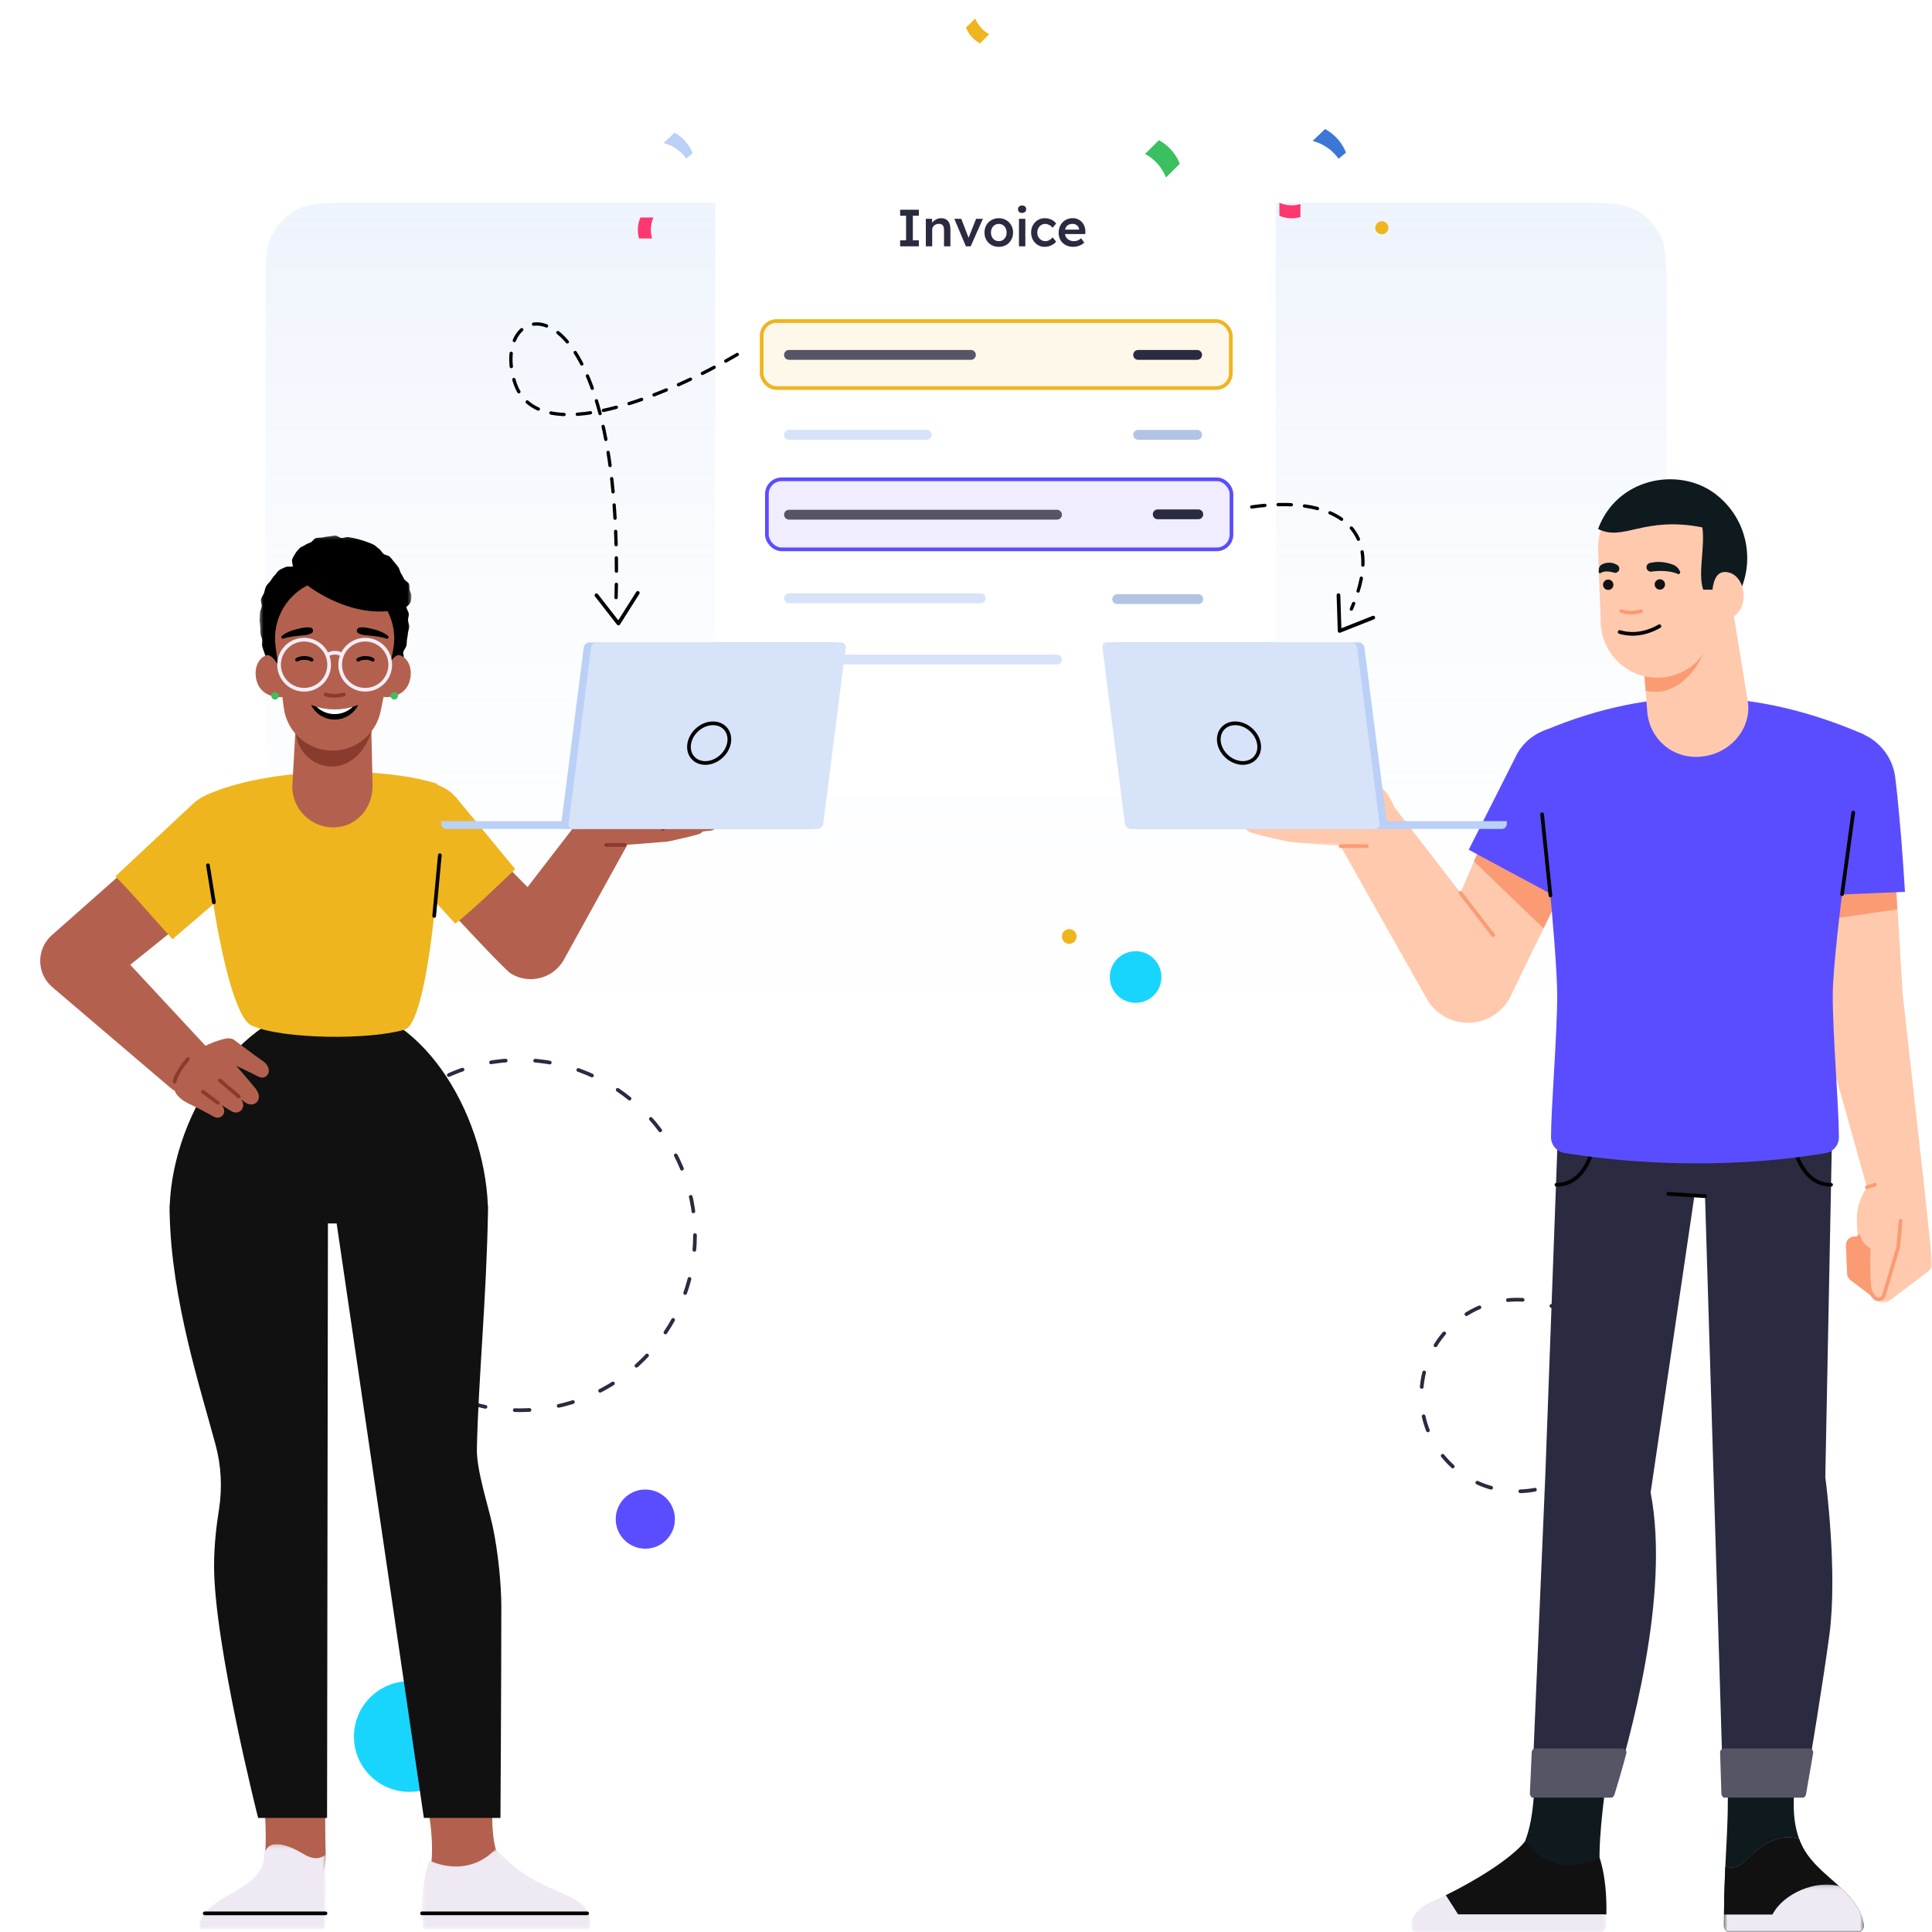
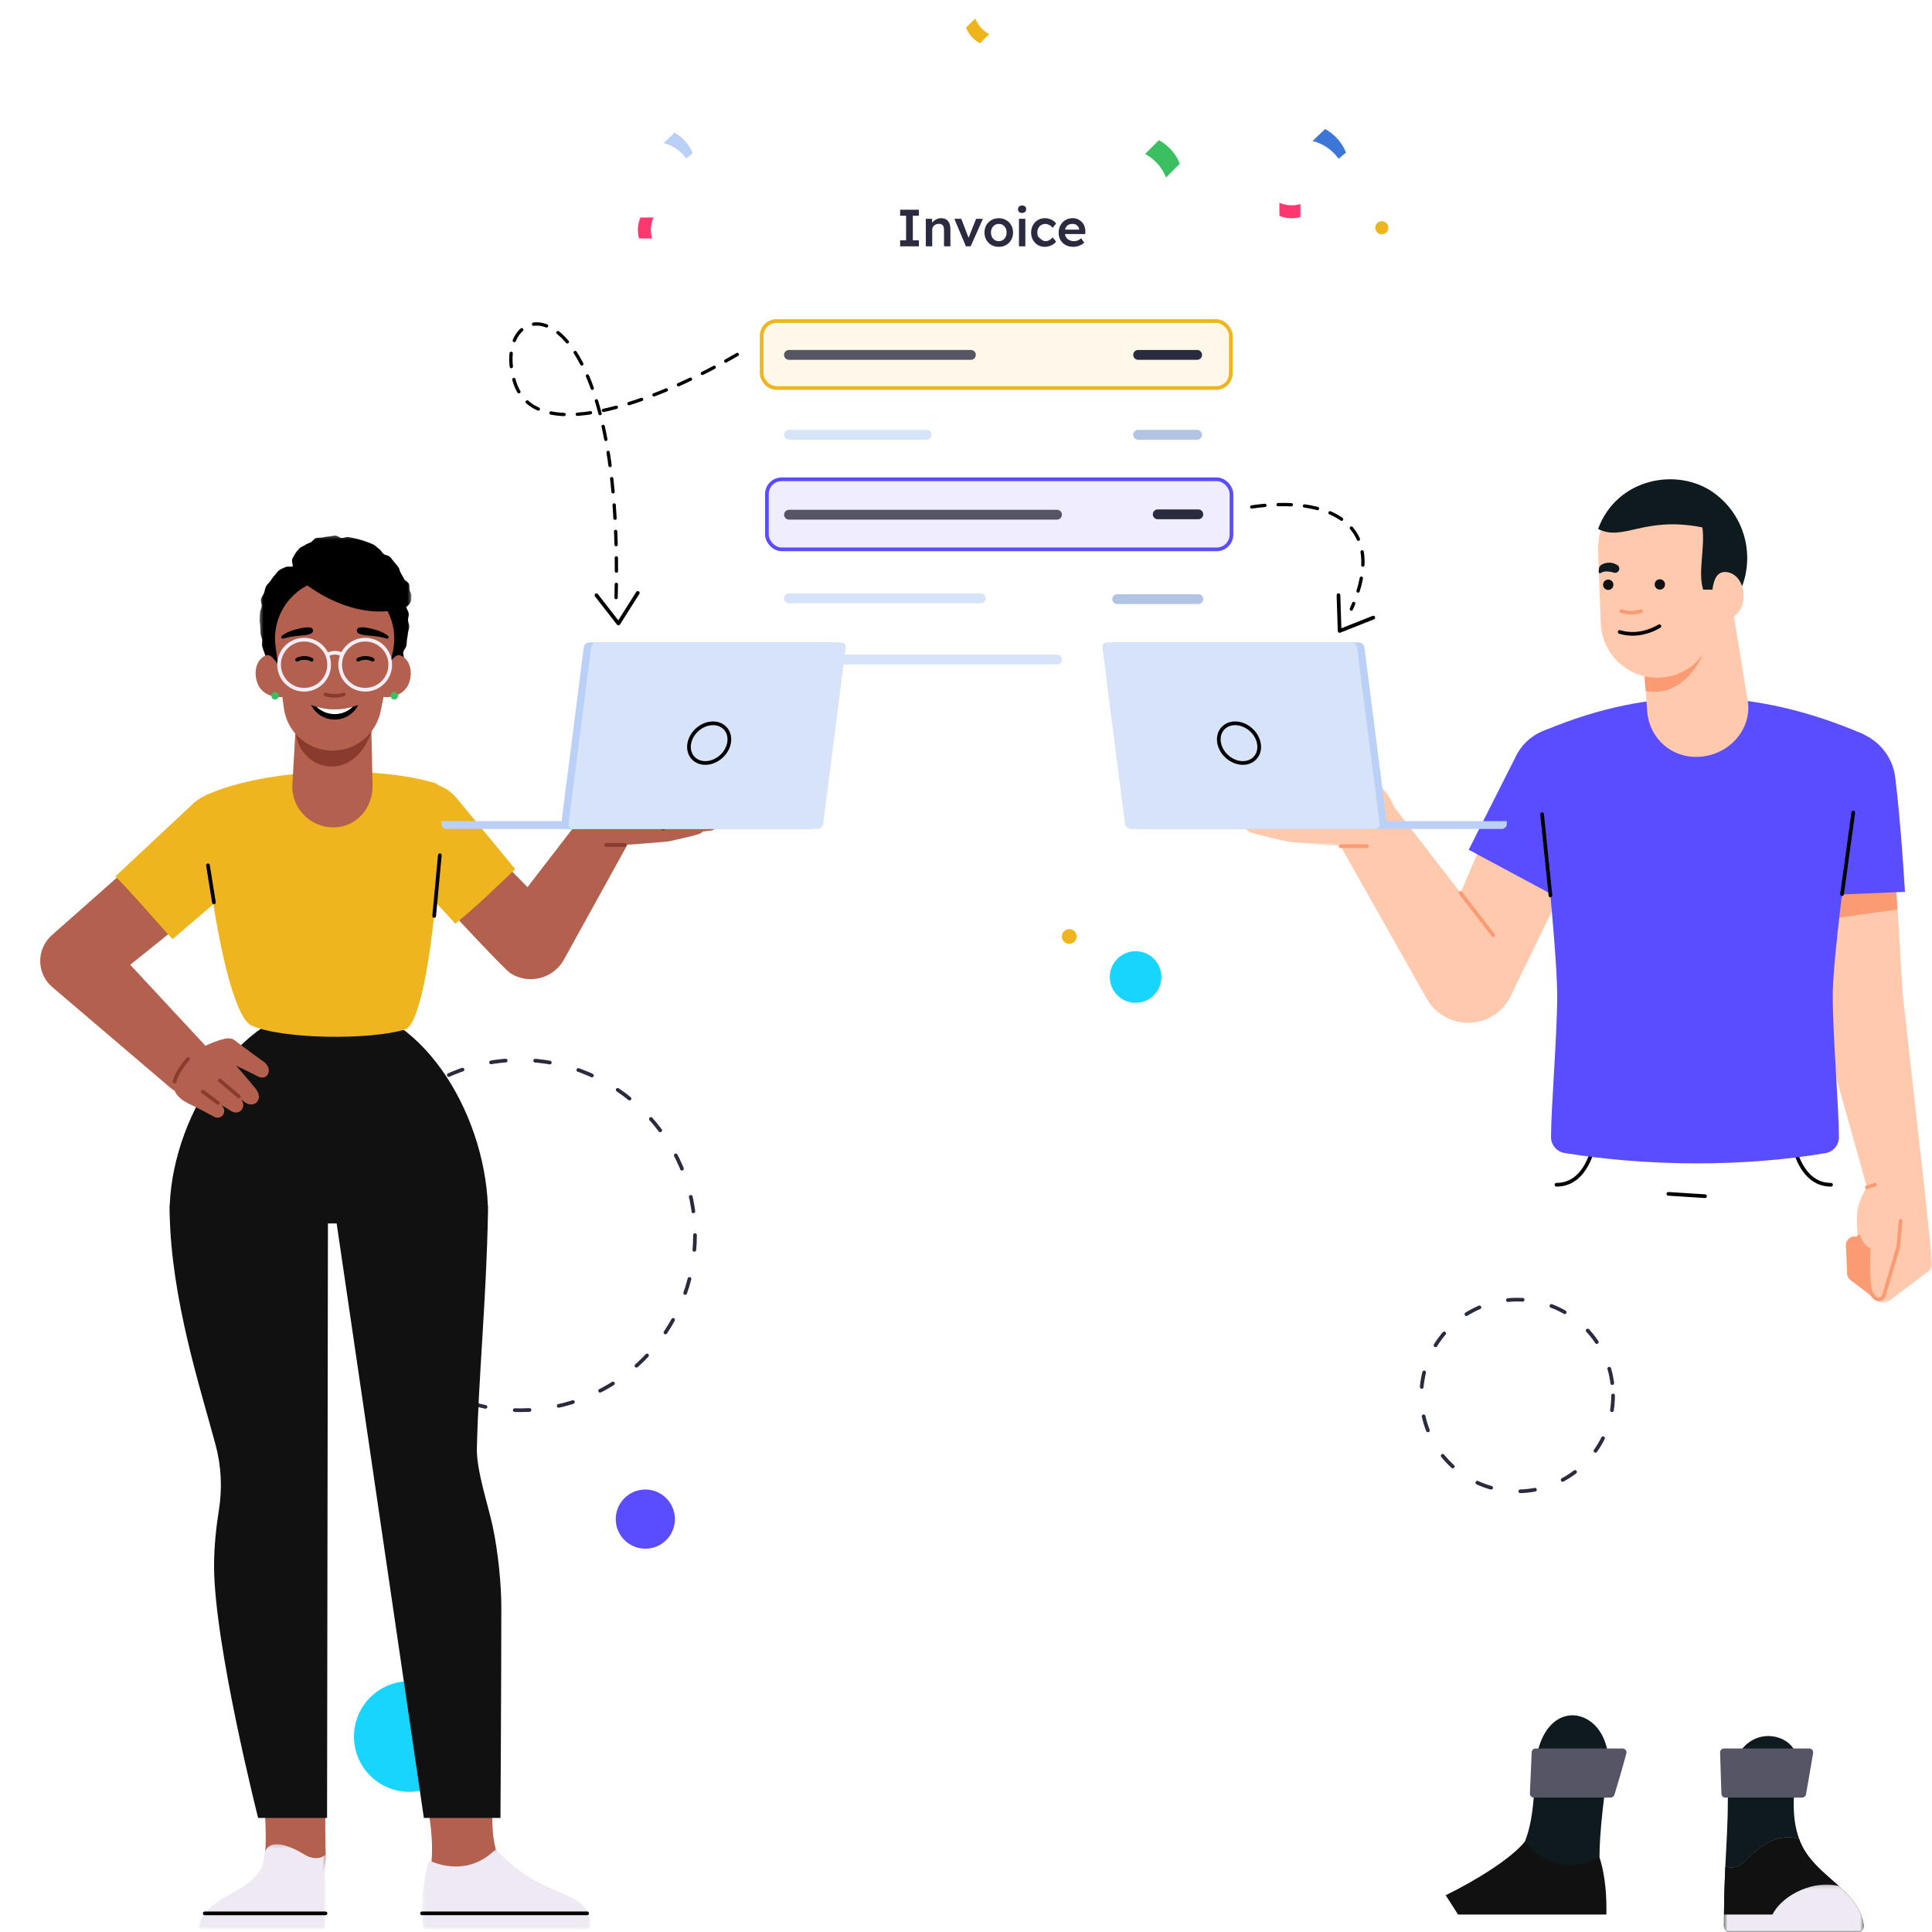
<svg xmlns="http://www.w3.org/2000/svg" width="524" height="524" viewBox="0 0 524 524" fill="none">
  <g clip-path="url(#clip0_1577_28713)">
-     <path opacity="0.4" d="M426.4 54.99C435.361 54.99 439.841 54.99 443.264 56.734C446.274 58.268 448.722 60.716 450.256 63.726C452 67.149 452 71.629 452 80.59L452 276.39C452 285.351 452 289.831 450.256 293.254C448.722 296.265 446.274 298.712 443.264 300.246C439.841 301.99 435.361 301.99 426.4 301.99L97.6 301.99C88.639 301.99 84.159 301.99 80.736 300.246C77.725 298.712 75.278 296.265 73.744 293.254C72 289.831 72 285.351 72 276.39L72 80.59C72 71.629 72 67.149 73.744 63.726C75.278 60.716 77.726 58.268 80.736 56.734C84.159 54.99 88.639 54.99 97.6 54.99L426.4 54.99Z" fill="url(#paint0_linear_1577_28713)" />
    <circle cx="111" cy="470.99" r="15" fill="#18D5FE" />
    <circle r="7" transform="matrix(1 0 0 -1 308 264.99)" fill="#18D5FE" />
    <circle cx="175.025" cy="412.015" r="8.025" fill="#5A4DFF" />
    <circle cx="290" cy="253.99" r="2" fill="#EFB51F" />
    <circle cx="411.5" cy="378.49" r="26" stroke="#2A2A40" stroke-linecap="round" stroke-dasharray="4 8" />
    <circle cx="141" cy="334.99" r="47.5" stroke="#2A2A40" stroke-linecap="round" stroke-dasharray="4 8" />
    <g filter="url(#filter0_dd_1577_28713)">
      <rect x="194" y="32.995" width="152" height="182" rx="5.335" fill="white" />
    </g>
    <path d="M339.5 137.495C360 134.496 376.872 141.537 366.523 165.191" stroke="black" stroke-width="0.897" stroke-linecap="round" stroke-linejoin="round" stroke-dasharray="3.59 3.59" />
    <path d="M372.467 167.508L363.334 171.125L363.022 161.422" stroke="black" stroke-linecap="round" stroke-linejoin="round" />
    <path d="M199.971 96.139C182.234 106.62 145.309 122.745 139.504 103.395C132.247 79.208 169.496 72.919 167.077 162.896" stroke="black" stroke-width="0.897" stroke-linecap="round" stroke-linejoin="round" stroke-dasharray="3.59 3.59" />
    <path d="M172.983 160.805L167.732 169.107L161.766 161.448" stroke="black" stroke-linecap="round" stroke-linejoin="round" />
    <rect x="206.578" y="87.078" width="127.25" height="18.165" rx="4" fill="#EFB51F" fill-opacity="0.1" stroke="#EFB51F" stroke-linecap="round" stroke-linejoin="round" />
    <rect x="208" y="129.995" width="126" height="19" rx="4" fill="#5A4DFF" fill-opacity="0.1" stroke="#5A4DFF" stroke-linecap="round" stroke-linejoin="round" />
    <path d="M213.987 96.253L263.334 96.253" stroke="#555566" stroke-width="2.667" stroke-linecap="round" stroke-linejoin="round" />
    <path d="M213.993 117.924L251.337 117.924" stroke="#D6E3F8" stroke-width="2.667" stroke-linecap="round" stroke-linejoin="round" />
    <path d="M213.993 139.596L286.68 139.596" stroke="#555566" stroke-width="2.667" stroke-linecap="round" stroke-linejoin="round" />
    <path d="M213.993 178.881L286.68 178.881" stroke="#D6E3F8" stroke-width="2.667" stroke-linecap="round" stroke-linejoin="round" />
    <path d="M213.993 162.267L266.007 162.267" stroke="#D6E3F8" stroke-width="2.667" stroke-linecap="round" stroke-linejoin="round" />
    <path d="M308.685 96.253L324.689 96.253" stroke="#2A2A40" stroke-width="2.667" stroke-linecap="round" stroke-linejoin="round" />
    <path d="M308.686 117.925L324.69 117.925" stroke="#B1C4E3" stroke-width="2.667" stroke-linecap="round" stroke-linejoin="round" />
    <path d="M314 139.495L325 139.495" stroke="#2A2A40" stroke-width="2.667" stroke-linecap="round" stroke-linejoin="round" />
    <path d="M311 178.995L325 178.995" stroke="#B1C4E3" stroke-width="2.667" stroke-linecap="round" stroke-linejoin="round" />
    <path d="M303 162.495L325 162.495" stroke="#B1C4E3" stroke-width="2.667" stroke-linecap="round" stroke-linejoin="round" />
    <path d="M244.136 66.809L244.136 65.179L245.752 65.179L245.752 58.516L244.136 58.516L244.136 56.886L249.211 56.886L249.211 58.516L247.581 58.516L247.581 65.179L249.211 65.179L249.211 66.809L244.136 66.809Z" fill="#2A2A40" />
    <path d="M251.105 66.809L251.105 59.338L252.792 59.338L252.82 60.869L252.494 61.039C252.598 60.708 252.782 60.406 253.047 60.132C253.321 59.848 253.647 59.622 254.025 59.452C254.403 59.272 254.795 59.182 255.202 59.182C255.769 59.182 256.241 59.295 256.619 59.522C257.007 59.749 257.295 60.089 257.484 60.543C257.673 60.997 257.768 61.564 257.768 62.244L257.768 66.809L256.038 66.809L256.038 62.372C256.038 61.984 255.986 61.668 255.882 61.422C255.778 61.167 255.618 60.983 255.4 60.869C255.183 60.746 254.918 60.694 254.606 60.713C254.351 60.713 254.115 60.756 253.898 60.841C253.68 60.916 253.491 61.03 253.331 61.181C253.179 61.323 253.056 61.493 252.962 61.691C252.877 61.88 252.834 62.088 252.834 62.315L252.834 66.809L251.97 66.809C251.809 66.809 251.653 66.809 251.502 66.809C251.36 66.809 251.228 66.809 251.105 66.809Z" fill="#2A2A40" />
    <path d="M261.979 66.809L258.832 59.338L260.717 59.338L262.858 64.909L262.489 65.023L264.743 59.338L266.586 59.338L263.269 66.809L261.979 66.809Z" fill="#2A2A40" />
    <path d="M270.896 66.951C270.15 66.951 269.484 66.785 268.898 66.454C268.312 66.114 267.849 65.651 267.508 65.065C267.178 64.479 267.012 63.813 267.012 63.066C267.012 62.32 267.178 61.654 267.508 61.068C267.849 60.482 268.312 60.023 268.898 59.693C269.484 59.352 270.15 59.182 270.896 59.182C271.634 59.182 272.295 59.352 272.881 59.693C273.467 60.023 273.925 60.482 274.256 61.068C274.596 61.654 274.767 62.32 274.767 63.066C274.767 63.813 274.596 64.479 274.256 65.065C273.925 65.651 273.467 66.114 272.881 66.454C272.295 66.785 271.634 66.951 270.896 66.951ZM270.896 65.406C271.303 65.406 271.667 65.306 271.988 65.108C272.309 64.9 272.56 64.621 272.739 64.271C272.928 63.912 273.018 63.511 273.009 63.066C273.018 62.613 272.928 62.211 272.739 61.861C272.56 61.502 272.309 61.224 271.988 61.025C271.667 60.827 271.303 60.727 270.896 60.727C270.49 60.727 270.121 60.831 269.791 61.039C269.469 61.238 269.219 61.517 269.039 61.876C268.86 62.225 268.77 62.622 268.77 63.066C268.77 63.511 268.86 63.912 269.039 64.271C269.219 64.621 269.469 64.9 269.791 65.108C270.121 65.306 270.49 65.406 270.896 65.406Z" fill="#2A2A40" />
    <path d="M276.365 66.809L276.365 59.338L278.094 59.338L278.094 66.809L276.365 66.809ZM277.215 57.75C276.866 57.75 276.592 57.665 276.393 57.495C276.204 57.316 276.11 57.065 276.11 56.744C276.11 56.441 276.209 56.2 276.407 56.021C276.606 55.832 276.875 55.737 277.215 55.737C277.565 55.737 277.834 55.827 278.023 56.007C278.222 56.177 278.321 56.422 278.321 56.744C278.321 57.037 278.222 57.278 278.023 57.467C277.825 57.656 277.556 57.75 277.215 57.75Z" fill="#2A2A40" />
-     <path d="M283.349 66.951C282.65 66.951 282.022 66.781 281.464 66.44C280.906 66.1 280.467 65.637 280.146 65.051C279.824 64.465 279.664 63.804 279.664 63.066C279.664 62.329 279.824 61.668 280.146 61.082C280.467 60.496 280.906 60.033 281.464 59.693C282.022 59.352 282.65 59.182 283.349 59.182C284.011 59.182 284.616 59.314 285.164 59.579C285.722 59.834 286.147 60.184 286.44 60.628L285.49 61.791C285.348 61.592 285.169 61.413 284.951 61.252C284.734 61.091 284.498 60.964 284.242 60.869C283.997 60.775 283.756 60.727 283.519 60.727C283.094 60.727 282.716 60.831 282.385 61.039C282.064 61.238 281.809 61.517 281.62 61.876C281.431 62.225 281.336 62.622 281.336 63.066C281.336 63.511 281.431 63.907 281.62 64.257C281.818 64.607 282.083 64.886 282.414 65.094C282.745 65.302 283.113 65.406 283.519 65.406C283.775 65.406 284.016 65.368 284.242 65.292C284.469 65.207 284.687 65.089 284.895 64.938C285.112 64.787 285.31 64.597 285.49 64.371L286.44 65.533C286.128 65.949 285.688 66.289 285.121 66.554C284.554 66.818 283.964 66.951 283.349 66.951Z" fill="#2A2A40" />
+     <path d="M283.349 66.951C282.65 66.951 282.022 66.781 281.464 66.44C280.906 66.1 280.467 65.637 280.146 65.051C279.824 64.465 279.664 63.804 279.664 63.066C279.664 62.329 279.824 61.668 280.146 61.082C280.467 60.496 280.906 60.033 281.464 59.693C282.022 59.352 282.65 59.182 283.349 59.182C284.011 59.182 284.616 59.314 285.164 59.579C285.722 59.834 286.147 60.184 286.44 60.628L285.49 61.791C285.348 61.592 285.169 61.413 284.951 61.252C284.734 61.091 284.498 60.964 284.242 60.869C283.997 60.775 283.756 60.727 283.519 60.727C283.094 60.727 282.716 60.831 282.385 61.039C282.064 61.238 281.809 61.517 281.62 61.876C281.431 62.225 281.336 62.622 281.336 63.066C281.336 63.511 281.431 63.907 281.62 64.257C282.745 65.302 283.113 65.406 283.519 65.406C283.775 65.406 284.016 65.368 284.242 65.292C284.469 65.207 284.687 65.089 284.895 64.938C285.112 64.787 285.31 64.597 285.49 64.371L286.44 65.533C286.128 65.949 285.688 66.289 285.121 66.554C284.554 66.818 283.964 66.951 283.349 66.951Z" fill="#2A2A40" />
    <path d="M291.115 66.951C290.331 66.951 289.636 66.79 289.031 66.469C288.436 66.138 287.968 65.689 287.628 65.122C287.297 64.546 287.131 63.884 287.131 63.137C287.131 62.551 287.226 62.017 287.415 61.535C287.604 61.053 287.869 60.638 288.209 60.288C288.549 59.929 288.951 59.655 289.414 59.466C289.886 59.267 290.397 59.168 290.945 59.168C291.446 59.168 291.904 59.263 292.32 59.452C292.745 59.641 293.114 59.9 293.426 60.231C293.738 60.553 293.974 60.94 294.134 61.394C294.305 61.838 294.385 62.325 294.375 62.854L294.361 63.477L288.322 63.477L287.982 62.273L292.901 62.273L292.688 62.514L292.688 62.188C292.66 61.904 292.566 61.654 292.405 61.436C292.244 61.209 292.036 61.035 291.781 60.912C291.535 60.779 291.261 60.713 290.959 60.713C290.496 60.713 290.104 60.803 289.782 60.983C289.461 61.153 289.215 61.408 289.045 61.748C288.885 62.088 288.804 62.509 288.804 63.01C288.804 63.492 288.903 63.912 289.102 64.271C289.31 64.63 289.603 64.909 289.981 65.108C290.359 65.306 290.798 65.406 291.299 65.406C291.649 65.406 291.97 65.349 292.263 65.235C292.566 65.122 292.887 64.919 293.227 64.626L294.078 65.817C293.823 66.053 293.53 66.256 293.199 66.426C292.877 66.587 292.537 66.714 292.178 66.809C291.819 66.903 291.465 66.951 291.115 66.951Z" fill="#2A2A40" />
    <path fill-rule="evenodd" clip-rule="evenodd" d="M374.776 60C373.795 60 373 60.793 373 61.771C373 62.749 373.795 63.543 374.776 63.543C375.757 63.543 376.553 62.749 376.553 61.771C376.553 60.793 375.757 60 374.776 60Z" fill="#EFB51F" />
    <path fill-rule="evenodd" clip-rule="evenodd" d="M310.573 41.752C311.607 42.313 312.582 43.022 313.456 43.894C314.709 45.144 315.634 46.595 316.248 48.14L319.992 44.406C319.378 42.863 318.446 41.416 317.194 40.167C316.321 39.294 315.348 38.581 314.315 38.019L310.573 41.752Z" fill="#3AC060" />
    <path fill-rule="evenodd" clip-rule="evenodd" d="M268.286 9.264C267.596 8.889 266.946 8.416 266.362 7.834C265.525 7 264.908 6.031 264.499 5L262 7.493C262.41 8.523 263.032 9.488 263.867 10.322C264.45 10.904 265.099 11.38 265.788 11.755L268.286 9.264Z" fill="#EFB51F" />
    <path fill-rule="evenodd" clip-rule="evenodd" d="M176.875 64.686C176.653 63.935 176.528 63.141 176.528 62.318C176.528 61.138 176.779 60.018 177.22 59L173.686 59C173.245 60.017 173 61.139 173 62.318C173 63.141 173.121 63.935 173.342 64.686L176.875 64.686Z" fill="#FD3770" />
    <path fill-rule="evenodd" clip-rule="evenodd" d="M352.701 55.344C351.948 55.565 351.153 55.69 350.327 55.69C349.144 55.69 348.021 55.44 347 55L347 58.524C348.02 58.964 349.145 59.208 350.327 59.208C351.152 59.208 351.948 59.087 352.701 58.867L352.701 55.344Z" fill="#FD3770" />
    <path fill-rule="evenodd" clip-rule="evenodd" d="M356 38.225C357.139 38.521 358.257 38.973 359.317 39.608C360.837 40.519 362.086 41.703 363.056 43.054L365.064 41.386C364.45 39.843 363.518 38.396 362.266 37.147C361.392 36.275 360.42 35.561 359.387 35L356 38.225Z" fill="#3C76D6" />
    <path fill-rule="evenodd" clip-rule="evenodd" d="M180 38.801C180.989 39.057 181.96 39.45 182.88 40.001C184.2 40.791 185.284 41.82 186.127 42.993L187.87 41.546C187.337 40.205 186.528 38.949 185.441 37.864C184.682 37.107 183.838 36.488 182.942 36L180 38.801Z" fill="#BAD0F7" />
    <path fill-rule="evenodd" clip-rule="evenodd" d="M133.84 482.898C133.479 490.949 132.667 500.883 136.356 505.456C141.956 512.4 115.049 519.35 116.864 506.335C117.808 499.56 116.453 491.236 114.813 484.011C111.699 470.295 134.573 466.565 133.84 482.898Z" fill="#B3614E" />
    <mask id="mask0_1577_28713" style="mask-type:alpha" maskUnits="userSpaceOnUse" x="114" y="501" width="47" height="23">
      <path fill-rule="evenodd" clip-rule="evenodd" d="M114.432 501.505H160.172V523.229H114.432V501.505Z" fill="white" />
    </mask>
    <g mask="url(#mask0_1577_28713)">
      <path fill-rule="evenodd" clip-rule="evenodd" d="M116.463 504.607C116.463 504.607 113.399 512.528 114.797 523.229L160.046 523.225C160.046 523.225 161.234 518.365 156.31 515.417C150.536 511.961 143.524 511.335 134.458 501.505C126.356 509.851 116.463 504.607 116.463 504.607Z" fill="#EEE9F2" />
    </g>
    <path d="M159.248 518.937H114.454" stroke="black" stroke-linecap="round" stroke-linejoin="round" />
    <path fill-rule="evenodd" clip-rule="evenodd" d="M170.325 217.869C167.097 215.253 162.36 215.747 159.743 218.975L143.085 240.593L136.095 233.548C132.54 238.197 128.097 242.204 123.585 245.881C123.098 246.278 122.603 246.663 122.111 247.054C122.111 247.054 136.762 262.957 138.587 264.068C143.451 267.027 149.792 265.484 152.751 260.621L172.212 225.406C174.143 222.239 173.286 220.27 170.325 217.869Z" fill="#B3614E" />
    <path fill-rule="evenodd" clip-rule="evenodd" d="M195.187 219.737C195.878 218.879 194.982 217.562 192.486 217.181C189.446 216.718 187.329 216.506 179.971 216.555C180.341 216.439 180.684 216.336 180.983 216.252C183.358 215.582 180.94 212.278 176.967 212.962C173.843 213.499 168.805 214.329 168.805 214.329C164.861 214.197 159.264 215.691 157.95 222.187C156.636 228.683 161.29 229.117 166.74 229.075C168.365 229.062 169.721 229.125 171.034 229.057V229.058L171.06 229.055C172.286 228.992 180.472 228.309 180.472 228.309C180.901 228.274 181.323 228.213 181.744 228.122C183.31 227.782 187.384 226.879 189.512 226.238C189.995 226.093 190.339 225.828 190.565 225.516C191.497 225.417 192.284 225.331 192.807 225.271C194.014 225.133 194.317 224.262 193.904 223.431C194.46 223.379 194.95 223.323 195.343 223.265C197.666 222.919 197.425 220.57 195.187 219.737Z" fill="#B3614E" />
    <path d="M171.696 215.462C175.292 216.661 176.977 216.559 179.97 216.554" stroke="#893B2E" stroke-linecap="round" stroke-linejoin="round" />
    <path d="M179.968 217.591C179.968 217.591 180.48 222.709 179.829 224.83" stroke="#893B2E" stroke-linecap="round" stroke-linejoin="round" />
    <path d="M192.429 219.233C188.225 218.837 180.063 218.404 180.063 218.404" stroke="#893B2E" stroke-linecap="round" stroke-linejoin="round" />
    <path d="M190.881 221.827L180.33 221.17" stroke="#893B2E" stroke-linecap="round" stroke-linejoin="round" />
    <path d="M188.426 223.085C185.78 223.525 181.872 223.777 180.33 223.575" stroke="#893B2E" stroke-linecap="round" stroke-linejoin="round" />
    <path d="M164.385 229.161H169.429" stroke="#893B2E" stroke-linecap="round" stroke-linejoin="round" />
    <path fill-rule="evenodd" clip-rule="evenodd" d="M88.332 503.016C88.051 492.351 88.344 482.899 88.344 482.899C88.279 467.526 69.771 472.115 70.877 482.899C70.877 482.899 72.637 493.604 71.884 503.274C71.016 514.425 88.421 518.019 88.332 503.016Z" fill="#B3614E" />
    <path fill-rule="evenodd" clip-rule="evenodd" d="M132.367 329.054C132.367 328.888 132.357 328.724 132.356 328.559C132.363 328.039 132.367 327.523 132.367 327.013L132.319 327C131.331 301.388 113.87 272.381 90.125 272.381C66.382 272.381 47.025 301.277 46.036 326.888L45.988 326.902C45.988 327.413 45.992 327.928 46 328.447C45.998 328.613 45.988 328.777 45.988 328.943H46.01C46.454 352.491 54.331 376.403 58.503 392.004C60.035 397.731 60.307 403.711 59.368 409.564C58.687 413.809 58.058 419.206 58.058 424.666C58.058 445.927 70.01 493.066 70.01 493.066H88.707L88.944 331.819H91.308L114.961 493.066H135.736C135.736 493.066 135.969 455.416 135.969 435.668C135.969 429.999 135.14 420.962 133.6 413.858C132.365 408.163 129.212 398.732 129.34 392.906C129.758 373.893 131.901 352.662 132.346 329.054H132.367Z" fill="#111111" />
    <path fill-rule="evenodd" clip-rule="evenodd" d="M68.288 220.356C64.262 215.805 57.309 215.379 52.759 219.405L14.639 253.129L14.01 253.684C13.701 253.96 13.41 254.26 13.134 254.584C9.794 258.5 10.263 264.382 14.18 267.722L46.251 295.059C49.063 297.461 53.292 297.427 56.068 294.849C59.055 292.073 59.226 287.401 56.451 284.413L35.325 261.677L66.948 236.214C67.069 236.116 67.22 235.99 67.338 235.885C71.889 231.86 72.314 224.906 68.288 220.356Z" fill="#B3614E" />
    <path fill-rule="evenodd" clip-rule="evenodd" d="M46.791 254.733L68.547 236.051C68.665 235.949 68.817 235.814 68.931 235.707C73.824 231.13 74.081 223.452 69.504 218.559C64.926 213.666 57.248 213.41 52.356 217.987L31.294 237.688C36.677 243.16 41.601 249.065 46.791 254.733Z" fill="#EFB51F" />
    <path fill-rule="evenodd" clip-rule="evenodd" d="M139.732 235.714L123.864 216.495C123.75 216.358 123.607 216.191 123.485 216.058C119.157 211.318 111.805 210.985 107.066 215.312C102.326 219.64 101.993 226.991 106.321 231.73L123.485 250.528C129.187 245.93 134.424 240.772 139.732 235.714Z" fill="#EFB51F" />
    <path fill-rule="evenodd" clip-rule="evenodd" d="M118.302 212.478C121.421 213.428 117.321 276.937 109.819 279.23C100.411 282.105 76.653 281.906 68.287 278.169C60.293 274.982 53.024 216.956 55.938 215.639C72.149 208.318 101.884 207.475 118.302 212.478Z" fill="#EFB51F" />
    <mask id="mask1_1577_28713" style="mask-type:alpha" maskUnits="userSpaceOnUse" x="53" y="500" width="36" height="24">
      <path fill-rule="evenodd" clip-rule="evenodd" d="M53.975 500.181H88.352V523.229H53.975V500.181Z" fill="white" />
    </mask>
    <g mask="url(#mask1_1577_28713)">
      <path fill-rule="evenodd" clip-rule="evenodd" d="M88.332 503.015C88.188 509.598 88.604 515.205 88.07 523.229H53.975C54.272 513.612 71.611 513.48 71.633 503.274C72.495 497.947 78.665 500.618 82.626 503.015C86.176 505.165 88.332 503.015 88.332 503.015Z" fill="#EEE9F2" />
    </g>
    <path d="M88.28 518.941H55.527" stroke="black" stroke-linecap="round" stroke-linejoin="round" />
    <mask id="mask2_1577_28713" style="mask-type:alpha" maskUnits="userSpaceOnUse" x="70" y="145" width="42" height="46">
      <path fill-rule="evenodd" clip-rule="evenodd" d="M70.381 145.247H111.574V190.372H70.381V145.247Z" fill="white" />
    </mask>
    <g mask="url(#mask2_1577_28713)">
      <path fill-rule="evenodd" clip-rule="evenodd" d="M111.286 163.473C111.572 162.974 111.528 162.354 111.57 161.767C111.61 161.209 111.372 160.755 111.147 160.189C110.939 159.664 111.178 158.908 110.911 158.338C110.666 157.815 109.879 157.546 109.582 157.002C109.302 156.491 109.058 155.964 108.728 155.446C108.412 154.951 108.368 154.267 108.002 153.777C107.65 153.303 107.269 152.836 106.868 152.378C106.48 151.933 106.142 151.417 105.705 150.994C105.28 150.584 104.488 150.594 104.014 150.213C103.553 149.842 103.306 149.197 102.799 148.861C102.307 148.537 101.905 148.023 101.366 147.738C100.845 147.463 100.254 147.274 99.689 147.043C99.145 146.819 98.557 146.653 97.97 146.477C97.409 146.307 96.825 146.13 96.222 146.007C95.649 145.891 95.053 145.735 94.441 145.665C93.839 145.596 93.226 145.951 92.672 145.914C92.064 145.873 91.505 145.252 90.952 145.247C90.341 145.241 89.748 145.466 89.2 145.5C88.584 145.538 88.007 145.685 87.467 145.767C86.854 145.861 86.228 145.797 85.706 145.94C85.103 146.106 84.771 146.875 84.279 147.095C83.706 147.349 83.195 147.504 82.753 147.813C82.242 148.171 81.611 148.305 81.249 148.705C80.833 149.166 80.382 149.603 80.122 150.076C79.817 150.631 79.411 151.165 79.258 151.665C79.047 152.347 79.487 153.24 79.404 153.648C78.849 153.786 77.99 153.55 77.393 153.823C76.861 154.067 76.217 154.305 75.687 154.674C75.203 155.011 74.887 155.66 74.429 156.113C74.009 156.528 73.702 157.08 73.326 157.601C72.98 158.078 72.441 158.484 72.144 159.057C71.875 159.579 71.819 160.24 71.601 160.848C71.402 161.402 70.92 161.92 70.774 162.548C70.641 163.121 71.061 163.826 70.978 164.465C70.902 165.05 70.531 165.63 70.501 166.273C70.475 166.824 70.42 167.405 70.424 168.003C70.406 168.063 70.39 168.124 70.384 168.186C70.37 168.35 70.405 168.515 70.458 168.683C70.49 169.108 70.534 169.538 70.571 169.983C70.611 170.446 70.585 170.948 70.652 171.379C70.639 171.499 70.629 171.621 70.64 171.741C70.691 172.331 70.983 172.884 71.084 173.458C71.186 174.039 70.942 174.701 71.094 175.264C71.246 175.834 71.469 176.401 71.67 176.949C71.871 177.503 72.038 178.093 72.286 178.622C72.534 179.156 72.778 179.721 73.072 180.228C73.367 180.737 73.933 181.091 74.269 181.571C74.606 182.052 74.958 182.529 75.334 182.978C75.711 183.426 76.025 183.951 76.439 184.365C76.854 184.78 77.187 185.321 77.637 185.698C78.085 186.075 78.792 186.143 79.272 186.481C79.752 186.817 80.216 187.182 80.725 187.477C81.231 187.77 81.603 188.367 82.136 188.616C82.666 188.863 83.383 188.713 83.935 188.914C84.483 189.114 85.111 189.032 85.68 189.185C86.244 189.335 86.686 190.066 87.267 190.168C87.841 190.268 88.475 190.083 89.064 190.134C89.643 190.184 90.236 190.372 90.828 190.372C91.421 190.372 92.028 190.368 92.608 190.318C93.198 190.267 93.71 189.66 94.283 189.559C94.865 189.458 95.585 189.98 96.149 189.829C96.719 189.677 97.233 189.277 97.782 189.077C98.335 188.876 98.788 188.427 99.318 188.18C99.85 187.931 100.306 187.561 100.813 187.268C101.322 186.974 101.913 186.826 102.392 186.489C102.873 186.152 103.33 185.784 103.779 185.408C104.228 185.03 104.51 184.484 104.924 184.07C105.339 183.655 105.95 183.428 106.327 182.979C106.703 182.53 106.971 181.994 107.308 181.513C107.644 181.034 107.797 180.449 108.092 179.941C108.384 179.435 109.206 179.194 109.455 178.661C109.703 178.131 109.206 177.291 109.407 176.737C109.607 176.188 110.063 175.74 110.214 175.17C110.365 174.607 110.286 174.006 110.388 173.425C110.489 172.851 110.597 172.299 110.647 171.71C110.698 171.131 111.006 170.567 111.006 169.976C111.006 169.383 110.725 168.817 110.674 168.238C110.624 167.649 110.989 167.011 110.889 166.437C110.787 165.855 110.377 165.34 110.225 164.777C110.211 164.724 110.192 164.674 110.176 164.622C110.615 164.308 111.024 163.929 111.286 163.473Z" fill="black" />
    </g>
    <path fill-rule="evenodd" clip-rule="evenodd" d="M90.592 224.406H90.591C84.438 224.509 79.365 219.604 79.261 213.45L80.555 190.766L100.539 189.975L101.049 212.951C101.152 219.105 96.745 224.303 90.592 224.406Z" fill="#B3614E" />
    <path fill-rule="evenodd" clip-rule="evenodd" d="M80.187 197.219C79.846 203.205 84.787 208.374 90.761 207.857C91.024 207.834 91.286 207.802 91.551 207.76C95.632 207.115 99.053 203.592 100.791 198.308L100.538 189.975L80.555 190.767L80.187 197.219Z" fill="#893B2E" />
    <path fill-rule="evenodd" clip-rule="evenodd" d="M104.951 165.404C105.017 165.525 105.071 165.652 105.134 165.774C105.138 165.774 105.142 165.774 105.145 165.773C105.084 165.649 105.015 165.527 104.951 165.404Z" fill="#B3614E" />
    <path fill-rule="evenodd" clip-rule="evenodd" d="M108.514 177.731C107.733 177.454 106.852 178.184 106.011 179.316L106.609 176.379C107.373 172.631 106.757 168.931 105.134 165.775C104.413 165.824 103.69 165.858 102.958 165.858C95.914 165.858 88.775 162.741 83.36 158.78C79.157 160.95 75.933 164.926 74.915 169.921C74.548 171.721 74.51 173.578 74.733 175.302L75.411 180.34C74.376 178.667 73.216 177.377 72.219 177.731C69.724 178.615 68.632 181.956 69.78 185.192C70.671 187.712 73.256 189.214 76.323 189.06C76.412 189.056 76.492 189.031 76.575 189.017L76.981 192.042C77.961 199.334 84.666 204.451 91.957 203.472C97.722 202.698 102.129 198.322 103.237 192.929L104.038 188.996C104.159 189.024 104.279 189.053 104.409 189.06C107.476 189.214 110.061 187.712 110.954 185.192C112.1 181.956 111.008 178.615 108.514 177.731Z" fill="#B3614E" />
    <path fill-rule="evenodd" clip-rule="evenodd" d="M90.766 192.385C88.511 192.385 86.361 191.956 84.367 191.208C85.544 193.553 87.964 195.166 90.766 195.166C93.569 195.166 95.989 193.553 97.165 191.208C95.171 191.956 93.022 192.385 90.766 192.385Z" fill="black" />
    <path fill-rule="evenodd" clip-rule="evenodd" d="M95.687 191.692C94.122 192.137 92.475 192.384 90.766 192.384C89.058 192.384 87.411 192.137 85.846 191.692C87.129 192.917 88.853 193.681 90.766 193.681C92.68 193.681 94.404 192.917 95.687 191.692Z" fill="white" />
    <path d="M88.311 188.363C89.907 188.836 91.638 188.835 93.234 188.36" stroke="#893B2E" stroke-linecap="round" />
    <path fill-rule="evenodd" clip-rule="evenodd" d="M89.271 180.285C89.271 176.534 86.231 173.494 82.481 173.494C78.73 173.494 75.69 176.534 75.69 180.285C75.69 184.035 78.73 187.075 82.481 187.075C86.231 187.075 89.271 184.035 89.271 180.285Z" stroke="#F3EDF7" stroke-linecap="round" />
    <path fill-rule="evenodd" clip-rule="evenodd" d="M105.843 180.285C105.843 176.534 102.803 173.494 99.053 173.494C95.302 173.494 92.262 176.534 92.262 180.285C92.262 184.035 95.302 187.075 99.053 187.075C102.803 187.075 105.843 184.035 105.843 180.285Z" stroke="#F3EDF7" stroke-linecap="round" />
    <path d="M88.895 177.537C90.184 176.863 91.473 176.863 92.762 177.537" stroke="#F3EDF7" stroke-linecap="round" />
    <path d="M101.083 178.938C100.103 178.282 98.129 178.289 97.145 178.938" stroke="black" stroke-linecap="round" stroke-linejoin="round" />
    <path d="M84.512 178.938C83.531 178.282 81.558 178.289 80.574 178.938" stroke="black" stroke-linecap="round" stroke-linejoin="round" />
    <path fill-rule="evenodd" clip-rule="evenodd" d="M84.461 171.765C83.833 172.1 83.174 172.223 82.52 172.297L80.578 172.483C79.302 172.621 78.072 172.791 76.861 173.199L76.852 173.203C76.627 173.278 76.385 173.158 76.308 172.933C76.25 172.758 76.31 172.571 76.445 172.462C77.555 171.568 78.923 171.045 80.245 170.699C80.908 170.516 81.573 170.39 82.227 170.257C82.886 170.145 83.54 170.086 84.222 170.219L84.23 170.221C84.678 170.309 84.972 170.744 84.883 171.193C84.833 171.446 84.671 171.651 84.461 171.765Z" fill="black" />
    <path fill-rule="evenodd" clip-rule="evenodd" d="M97.467 170.219C98.149 170.085 98.802 170.145 99.46 170.257C100.114 170.39 100.779 170.517 101.444 170.699C102.766 171.045 104.134 171.568 105.242 172.462C105.427 172.611 105.456 172.881 105.307 173.065C105.192 173.208 105.002 173.257 104.837 173.202L104.827 173.199C103.617 172.791 102.386 172.621 101.11 172.482L99.168 172.298C98.514 172.223 97.855 172.101 97.228 171.765C96.823 171.549 96.672 171.047 96.887 170.643C97.008 170.416 97.221 170.269 97.454 170.222L97.467 170.219Z" fill="black" />
    <path fill-rule="evenodd" clip-rule="evenodd" d="M75.602 188.716C75.602 188.16 75.151 187.709 74.596 187.709C74.039 187.709 73.588 188.16 73.588 188.716C73.588 189.272 74.039 189.723 74.596 189.723C75.151 189.723 75.602 189.272 75.602 188.716Z" fill="#3AC060" />
    <path fill-rule="evenodd" clip-rule="evenodd" d="M107.945 188.716C107.945 188.16 107.494 187.709 106.938 187.709C106.382 187.709 105.931 188.16 105.931 188.716C105.931 189.272 106.382 189.723 106.938 189.723C107.494 189.723 107.945 189.272 107.945 188.716Z" fill="#3AC060" />
    <path d="M58.018 244.731L56.401 234.688" stroke="black" stroke-linecap="round" stroke-linejoin="round" />
    <path d="M117.757 248.432L119.292 231.958" stroke="black" stroke-linecap="round" stroke-linejoin="round" />
    <path fill-rule="evenodd" clip-rule="evenodd" d="M71.327 287.808C68.714 286.01 63.367 281.94 63.367 281.94C62.727 281.592 61.9 281.537 61.135 281.707C61.13 281.704 61.126 281.701 61.121 281.697C56.697 282.737 52.987 284.829 50.976 287.242C48.965 289.655 45.426 294.177 48.241 297.224C48.96 298.001 49.708 298.583 50.504 298.965C50.66 299.072 50.836 299.172 51.032 299.265C53.509 300.428 56.314 301.916 58.034 302.874C60.058 304.002 61.948 301.418 60.007 299.676C61.016 300.294 61.937 300.864 62.659 301.326C64.881 302.747 67.086 300.247 65.36 298.111C65.695 298.377 66.01 298.63 66.289 298.855C68.785 300.866 71.78 298.261 69.284 295.204C67.246 292.709 64.048 289.043 64.048 289.043C66.624 290.331 68.189 290.99 69.893 291.921C72.532 293.363 74.379 289.908 71.327 287.808Z" fill="#B3614E" />
    <path d="M50.976 287.242C49.72 288.751 47.865 291.082 47.339 293.363" stroke="#893B2E" stroke-linecap="round" />
    <path d="M64.771 297.389L59.597 293.018" stroke="#893B2E" stroke-linecap="round" />
    <path d="M59.121 299.135L55.011 296.091" stroke="#893B2E" stroke-linecap="round" />
    <path fill-rule="evenodd" clip-rule="evenodd" d="M119.697 222.714H157.386V224.832H121.097C120.324 224.832 119.697 224.205 119.697 223.432V222.714Z" fill="#BAD0F7" />
    <path fill-rule="evenodd" clip-rule="evenodd" d="M226.166 174.229H159.901C159.129 174.229 158.421 174.855 158.323 175.629L152.221 223.432C152.122 224.205 152.669 224.832 153.442 224.832H219.706C220.479 224.832 221.187 224.205 221.285 223.432L227.387 175.629C227.486 174.855 226.939 174.229 226.166 174.229Z" fill="#BAD0F7" />
    <path fill-rule="evenodd" clip-rule="evenodd" d="M228.151 174.229H161.888C161.114 174.229 160.407 174.855 160.309 175.629L154.207 223.432C154.108 224.205 154.655 224.832 155.428 224.832H221.692C222.465 224.832 223.172 224.205 223.27 223.432L229.373 175.629C229.472 174.855 228.924 174.229 228.151 174.229Z" fill="#D6E3F8" />
    <path fill-rule="evenodd" clip-rule="evenodd" d="M197.72 201.558C198.296 198.587 196.355 196.178 193.384 196.178C190.413 196.178 187.537 198.587 186.961 201.558C186.384 204.529 188.325 206.937 191.296 206.937C194.267 206.937 197.144 204.529 197.72 201.558Z" stroke="black" stroke-linecap="round" stroke-linejoin="round" />
    <path fill-rule="evenodd" clip-rule="evenodd" d="M429.321 198.892C422.68 195.841 414.847 198.699 411.796 205.34L396.131 242.183L376.522 216.764C373.252 212.731 367.334 212.113 363.302 215.383C359.602 218.382 358.53 220.843 360.944 224.799L387.155 271.226C390.854 277.302 398.776 279.23 404.852 275.532C407.133 274.144 408.83 272.16 409.863 269.902L410.216 269.131L435.822 216.441C438.873 209.8 435.962 201.943 429.321 198.892Z" fill="#FFC9AE" />
-     <path fill-rule="evenodd" clip-rule="evenodd" d="M399.773 233.619L411.797 205.34C414.848 198.699 422.681 195.841 429.322 198.892C435.963 201.943 438.873 209.8 435.822 216.441L418.642 251.795L399.773 233.619Z" fill="#FB9B73" />
    <path fill-rule="evenodd" clip-rule="evenodd" d="M398.344 230.47L410.96 205.474C414.248 198.316 422.689 195.237 429.845 198.524C437.002 201.812 440.138 210.279 436.85 217.435L424.428 244.478L398.344 230.47Z" fill="#5A4DFF" />
    <path fill-rule="evenodd" clip-rule="evenodd" d="M516.013 269.251L512.556 210.934C511.648 203.667 505.02 198.512 497.753 199.421C491.063 200.258 486.164 205.945 486.138 212.512L492.945 273.999C492.981 274.384 506.719 323.313 506.719 323.313C508.572 328.209 512.374 330.743 517.27 328.89C521.276 327.374 521.915 323.616 521.633 319.553L516.013 269.251Z" fill="#FFC9AE" />
    <path fill-rule="evenodd" clip-rule="evenodd" d="M490.3 250.099L486.14 212.512C486.166 205.944 491.064 200.257 497.755 199.42C505.021 198.511 511.649 203.666 512.558 210.933L514.563 246.665L490.3 250.099Z" fill="#FB9B73" />
    <path fill-rule="evenodd" clip-rule="evenodd" d="M485.599 243.153C485.339 238.597 485.123 234.038 484.921 229.479C484.735 223.858 484.533 218.237 484.561 212.603C484.59 205.278 490.053 198.936 497.515 198.003C505.619 196.989 513.011 202.737 514.024 210.842C514.724 216.432 515.192 222.037 515.677 227.641C516.036 232.391 516.379 237.141 516.67 241.894L485.599 243.153Z" fill="#5A4DFF" />
    <path fill-rule="evenodd" clip-rule="evenodd" d="M473.798 504.344C478.308 499.527 483.166 497.241 487.997 498.846C488.089 499.096 488.173 499.346 488.276 499.594C492.101 508.909 503.911 512.283 505.498 521.995C505.69 523.167 504.761 524.227 503.575 524.227H469.499C468.423 524.227 467.554 523.347 467.559 522.271C467.586 515.542 467.755 510.486 467.95 506.208C469.51 506.826 471.552 506.742 473.798 504.344Z" fill="#111111" />
    <path fill-rule="evenodd" clip-rule="evenodd" d="M487.213 477.014C486.956 484.331 485.348 491.649 487.997 498.846C483.166 497.24 478.309 499.527 473.797 504.344C471.552 506.742 469.511 506.826 467.949 506.208C468.252 499.568 468.617 494.801 468.617 488.569C468.617 464.661 487.478 469.442 487.213 477.014Z" fill="#0E1A1E" />
    <path fill-rule="evenodd" clip-rule="evenodd" d="M412.669 501.515C414.937 496.964 416.072 491.542 416.318 480.247C417.679 456.98 439.587 463.18 435.778 482.289C435.778 482.289 433.465 497.531 433.873 505.628C433.887 505.672 433.901 505.716 433.915 505.76C435.685 523.67 401.556 516.367 412.669 501.515Z" fill="#0E1A1E" />
    <path fill-rule="evenodd" clip-rule="evenodd" d="M392.098 514.024C399.819 510.275 409.778 504.224 413.581 499.473C420.102 508.078 428.885 506.314 433.826 503.791C435.542 509.074 435.783 515.121 435.684 519.261H395.451L392.098 514.024Z" fill="#111111" />
    <mask id="mask3_1577_28713" style="mask-type:alpha" maskUnits="userSpaceOnUse" x="382" y="514" width="54" height="11">
      <path fill-rule="evenodd" clip-rule="evenodd" d="M382.719 514.022H435.685V524.224H382.719V514.022Z" fill="white" />
    </mask>
    <g mask="url(#mask3_1577_28713)">
-       <path fill-rule="evenodd" clip-rule="evenodd" d="M382.736 522.033C383.029 519.83 384.185 517.544 388.761 515.561C389.801 515.11 390.925 514.592 392.099 514.022L395.452 519.259H435.685C435.656 520.515 435.596 521.603 435.535 522.432C435.461 523.444 434.616 524.225 433.6 524.225H384.664C383.492 524.225 382.581 523.194 382.736 522.033Z" fill="#EEE9F2" />
-     </g>
-     <path fill-rule="evenodd" clip-rule="evenodd" d="M496.172 443.398C494.519 455.79 491.073 476.665 489.246 487.545H467.419L462.439 324.428L459.588 324.14L447.685 404.799C453.08 432.787 442.026 471.746 437.266 487.545H415.396L419.135 399.777L422.888 297.653C424.427 244.478 492.709 242.864 497.082 297.653L495.061 400.618C495.061 400.618 498.481 426.076 496.172 443.398Z" fill="#2A2A40" />
+       </g>
    <path d="M496.617 321.333C488.292 321.333 486.541 310.584 486.541 310.584" stroke="black" stroke-linecap="round" stroke-linejoin="round" />
    <path d="M422.146 321.333C430.471 321.333 432.222 310.584 432.222 310.584" stroke="black" stroke-linecap="round" stroke-linejoin="round" />
    <path fill-rule="evenodd" clip-rule="evenodd" d="M441.1 475.563C439.929 479.937 438.802 483.755 437.857 486.802C437.719 487.246 437.309 487.545 436.843 487.545H415.998C415.393 487.545 414.91 487.04 414.938 486.436L415.433 475.24C415.458 474.672 415.926 474.225 416.494 474.225H440.073C440.77 474.225 441.28 474.889 441.1 475.563Z" fill="#555566" />
    <path fill-rule="evenodd" clip-rule="evenodd" d="M491.765 475.468C491.048 479.666 490.377 483.53 489.828 486.671C489.739 487.179 489.299 487.545 488.783 487.545H467.943C467.37 487.545 466.899 487.089 466.882 486.516L466.525 475.321C466.506 474.721 466.987 474.225 467.587 474.225H490.718C491.376 474.225 491.875 474.819 491.765 475.468Z" fill="#555566" />
    <path fill-rule="evenodd" clip-rule="evenodd" d="M480.732 519.261H467.581C467.639 514.001 467.784 509.821 467.948 506.208C469.508 506.827 471.551 506.742 473.796 504.345C478.307 499.528 483.164 497.24 487.996 498.847C488.088 499.096 488.171 499.345 488.274 499.594C490.362 504.678 494.826 507.993 498.711 511.534C492.574 509.858 483.704 513.473 480.732 519.261Z" fill="#111111" />
    <mask id="mask4_1577_28713" style="mask-type:alpha" maskUnits="userSpaceOnUse" x="467" y="511" width="39" height="14">
      <path fill-rule="evenodd" clip-rule="evenodd" d="M467.558 511.12H505.523V524.225H467.558V511.12Z" fill="white" />
    </mask>
    <g mask="url(#mask4_1577_28713)">
      <path fill-rule="evenodd" clip-rule="evenodd" d="M480.732 519.259C483.705 513.471 492.575 509.856 498.712 511.531C501.945 514.479 504.776 517.582 505.498 521.993C505.689 523.165 504.76 524.225 503.574 524.225H469.499C468.424 524.225 467.553 523.344 467.558 522.269C467.562 521.221 467.571 520.228 467.582 519.259H480.732Z" fill="#EEE9F2" />
    </g>
    <path fill-rule="evenodd" clip-rule="evenodd" d="M505.522 199.182C505.522 199.182 497.081 255.794 497.081 269.947C497.081 280.978 498.752 300.419 498.752 308.46C498.752 310.59 497.207 312.396 495.106 312.753C472.938 316.518 447.116 316.409 424.349 312.724C422.234 312.381 420.671 310.569 420.671 308.427C420.671 300.365 422.342 280.963 422.342 269.947C422.342 257.992 418.005 215.753 416.133 202.917C415.815 200.735 417.207 198.832 419.242 197.982C448.313 185.846 475.966 186.42 505.522 199.182Z" fill="#5A4DFF" />
    <path fill-rule="evenodd" clip-rule="evenodd" d="M461.243 205.234C468.968 204.576 474.741 198.154 474.138 190.89L469.816 164.325L444.676 165.924L446.774 193.061C447.377 200.325 453.519 205.891 461.243 205.234Z" fill="#FFC9AE" />
    <mask id="mask5_1577_28713" style="mask-type:alpha" maskUnits="userSpaceOnUse" x="330" y="209" width="50" height="21">
      <path fill-rule="evenodd" clip-rule="evenodd" d="M330 209.134H379.483V229.488H330V209.134Z" fill="white" />
    </mask>
    <g mask="url(#mask5_1577_28713)">
      <path fill-rule="evenodd" clip-rule="evenodd" d="M378.864 221.28C378.842 221.115 378.812 220.948 378.761 220.775C376.073 211.468 370.127 210.792 365.2 210.957C365.2 210.957 358.905 209.92 355.004 209.249C350.039 208.396 347.017 212.523 349.986 213.36C350.358 213.464 350.79 213.594 351.249 213.738C342.055 213.676 339.411 213.942 335.613 214.521C332.495 214.996 331.374 216.642 332.239 217.714C329.442 218.755 329.141 221.69 332.044 222.122C332.535 222.194 333.147 222.264 333.84 222.329C333.325 223.367 333.703 224.455 335.212 224.628C335.866 224.703 336.85 224.81 338.013 224.935C338.295 225.325 338.726 225.655 339.33 225.837C341.988 226.637 347.077 227.765 349.034 228.189C349.56 228.304 350.088 228.382 350.623 228.423L357.706 228.986C359.366 229.143 360.852 229.277 362.382 229.357L362.415 229.359V229.358C364.056 229.443 365.752 229.464 367.78 229.381C372.78 229.174 379.787 230.933 379.473 225.349C379.391 223.881 379.217 222.504 378.864 221.28Z" fill="#FFC9AE" />
    </g>
    <mask id="mask6_1577_28713" style="mask-type:alpha" maskUnits="userSpaceOnUse" x="500" y="315" width="25" height="39">
      <path fill-rule="evenodd" clip-rule="evenodd" d="M500.67 315.234H524.001V353.369H500.67V315.234Z" fill="white" />
    </mask>
    <g mask="url(#mask6_1577_28713)">
      <path fill-rule="evenodd" clip-rule="evenodd" d="M503.309 335.401C503.531 335.427 503.74 335.489 503.938 335.573C503.229 329.568 503.584 326.917 505.761 322.901C508.633 317.6 520.627 310.547 521.635 319.553C521.635 319.553 522.811 330.147 523.503 337.085L523.504 337.087C523.767 339.72 523.96 341.827 523.993 342.625C523.993 342.636 523.988 342.648 523.988 342.659L524 342.787C524.031 343.559 523.681 344.297 523.065 344.762L512.291 352.894C511.451 353.528 510.292 353.528 509.453 352.893L501.911 347.192C501.349 346.767 501.007 346.112 500.979 345.408L500.672 337.833C500.613 336.382 501.867 335.225 503.309 335.401Z" fill="#FFC9AE" />
    </g>
    <path fill-rule="evenodd" clip-rule="evenodd" d="M464.548 164.66C465.229 174.023 459.279 186.279 450.433 187.541C449.079 187.734 447.36 187.604 446.336 187.396L444.676 165.924L464.548 164.66Z" fill="#FB9B73" />
    <path fill-rule="evenodd" clip-rule="evenodd" d="M469.853 154.384L464.146 172.977C461.66 181.075 453.08 185.625 444.981 183.139C438.578 181.174 434.397 175.372 434.154 169.038L433.44 149.602C433.064 139.324 441.09 130.686 451.368 130.31C461.646 129.933 470.284 137.959 470.661 148.237C470.738 150.35 470.432 152.468 469.853 154.384Z" fill="#FFC9AE" />
    <path fill-rule="evenodd" clip-rule="evenodd" d="M464.806 133.65C455.033 126.63 438.536 129.607 433.428 143.464C440.342 146.966 445.786 139.886 461.713 143.04C462.503 148.384 460.437 155.466 461.944 159.922C461.944 159.922 464.339 159.865 466.32 160.098C469.434 160.004 469.756 162.926 469.792 164.058C476.812 154.284 474.58 140.67 464.806 133.65Z" fill="#0E1A1E" />
    <path fill-rule="evenodd" clip-rule="evenodd" d="M464.516 159.472L463.404 166.018C463.129 167.634 464.494 169.054 466.12 168.854C469.63 168.425 472.266 166.211 472.783 163.178C473.445 159.279 471.547 155.705 468.543 155.193C465.539 154.682 464.849 157.519 464.516 159.472Z" fill="#FFC9AE" />
    <path fill-rule="evenodd" clip-rule="evenodd" d="M434.779 158.595C434.779 159.372 435.409 160.002 436.187 160.002C436.963 160.002 437.593 159.372 437.593 158.595C437.593 157.818 436.963 157.188 436.187 157.188C435.409 157.188 434.779 157.818 434.779 158.595Z" fill="#111111" />
    <path fill-rule="evenodd" clip-rule="evenodd" d="M448.782 158.514C448.782 159.291 449.412 159.921 450.19 159.921C450.966 159.921 451.596 159.291 451.596 158.514C451.596 157.737 450.966 157.107 450.19 157.107C449.412 157.107 448.782 157.737 448.782 158.514Z" fill="#111111" />
    <path fill-rule="evenodd" clip-rule="evenodd" d="M433.636 154.457C433.682 153.791 433.97 153.418 434.337 153.165C434.713 152.941 435.14 152.786 435.56 152.703C435.98 152.611 436.398 152.589 436.796 152.619C436.994 152.634 437.192 152.662 437.38 152.718C437.572 152.763 437.756 152.812 437.936 152.898L438.543 153.186C439.114 153.458 439.356 154.139 439.084 154.709C438.837 155.231 438.245 155.477 437.709 155.308C437.091 155.113 436.471 155.006 435.879 154.992C435.583 154.989 435.287 154.991 434.999 155.063C434.719 155.15 434.418 155.232 434.15 155.416C433.988 155.528 433.766 155.487 433.654 155.325C433.607 155.256 433.586 155.176 433.592 155.099L433.636 154.457Z" fill="#0E1A1E" />
-     <path fill-rule="evenodd" clip-rule="evenodd" d="M455.013 155.668C454.544 155.416 453.913 155.267 453.338 155.127C452.745 155 452.138 154.943 451.534 154.895C450.926 154.862 450.322 154.84 449.716 154.867C449.113 154.874 448.511 154.962 447.916 155.04C447.261 155.126 446.66 154.664 446.574 154.009C446.493 153.385 446.906 152.812 447.51 152.684L447.806 152.622C448.472 152.482 449.153 152.398 449.835 152.408C450.517 152.405 451.199 152.485 451.872 152.609C452.545 152.736 453.209 152.926 453.851 153.183C454.483 153.474 455.085 153.886 455.49 154.69L455.664 155.034C455.783 155.269 455.688 155.555 455.453 155.674C455.31 155.746 455.145 155.737 455.013 155.668Z" fill="#0E1A1E" />
    <path d="M450.064 169.845C445.297 172.577 441.317 172.03 439.289 171.405" stroke="black" stroke-linecap="round" stroke-linejoin="round" />
    <path d="M445.088 165.742C442.671 166.479 441.359 166.158 439.722 165.742" stroke="#FB9B73" stroke-linecap="round" stroke-linejoin="round" />
    <path d="M361.588 212.376C357.096 213.873 354.99 213.746 351.251 213.74" stroke="#FB9B73" stroke-linecap="round" />
    <path d="M351.254 215.035C351.254 215.035 350.613 221.43 351.427 224.08" stroke="#FB9B73" stroke-linecap="round" />
    <path d="M335.686 217.085C340.939 216.591 351.135 216.05 351.135 216.05" stroke="#FB9B73" stroke-linecap="round" />
    <path d="M337.62 220.327L350.802 219.506" stroke="#FB9B73" stroke-linecap="round" />
    <path d="M340.688 221.9C343.993 222.449 349.5 222.801 351.426 222.55" stroke="#FB9B73" stroke-linecap="round" />
    <path d="M396.132 242.183L404.977 253.649" stroke="#FB9B73" stroke-linecap="round" />
    <path d="M506.351 321.998L508.523 321.334" stroke="#FB9B73" stroke-linecap="round" />
    <path fill-rule="evenodd" clip-rule="evenodd" d="M500.744 339.645L500.671 337.833C500.612 336.382 501.867 335.224 503.308 335.401C503.527 335.427 503.734 335.488 503.93 335.57L504.617 343.767L500.744 339.645Z" fill="#FB9B73" />
    <path d="M515.47 331.116L514.863 338.161L510.939 351.349C510.648 352.328 509.457 352.738 508.653 352.108C507.871 351.496 507.102 350.383 506.945 348.363C506.604 343.99 506.828 338.86 506.828 338.86C506.828 338.86 504.909 338.023 504.137 335.381" stroke="#FB9B73" stroke-linecap="round" />
    <path fill-rule="evenodd" clip-rule="evenodd" d="M503.308 335.4C503.53 335.427 503.739 335.488 503.937 335.573C503.903 335.282 503.874 335.006 503.845 334.731C504.938 337.401 506.827 338.86 506.827 338.86C506.827 338.86 506.76 343.699 506.818 346.16C506.857 347.809 507.17 349.758 507.896 351.717L501.91 347.191C501.348 346.766 501.006 346.112 500.978 345.407L500.671 337.833C500.612 336.381 501.866 335.224 503.308 335.4Z" fill="#FB9B73" />
    <path d="M499.606 242.523L502.642 220.383" stroke="black" stroke-linecap="round" stroke-linejoin="round" />
    <path d="M420.512 242.865L418.249 220.843" stroke="black" stroke-linecap="round" stroke-linejoin="round" />
    <path d="M462.438 324.429L452.498 323.801" stroke="black" stroke-linecap="round" stroke-linejoin="round" />
    <path d="M370.723 229.489H363.593" stroke="#FB9B73" stroke-linecap="round" />
    <path fill-rule="evenodd" clip-rule="evenodd" d="M408.687 222.713H370.998V224.831H407.287C408.06 224.831 408.687 224.204 408.687 223.431V222.713Z" fill="#BAD0F7" />
    <path fill-rule="evenodd" clip-rule="evenodd" d="M302.218 174.228H368.482C369.255 174.228 369.963 174.854 370.061 175.628L376.163 223.431C376.262 224.204 375.715 224.831 374.942 224.831H308.678C307.905 224.831 307.197 224.204 307.099 223.431L300.997 175.628C300.898 174.854 301.445 174.228 302.218 174.228Z" fill="#BAD0F7" />
    <path fill-rule="evenodd" clip-rule="evenodd" d="M300.232 174.228H366.496C367.27 174.228 367.976 174.854 368.074 175.628L374.177 223.431C374.276 224.204 373.728 224.831 372.956 224.831H306.692C305.918 224.831 305.212 224.204 305.114 223.431L299.011 175.628C298.912 174.854 299.46 174.228 300.232 174.228Z" fill="#D6E3F8" />
    <path fill-rule="evenodd" clip-rule="evenodd" d="M330.664 201.557C330.088 198.586 332.028 196.177 335 196.177C337.97 196.177 340.847 198.586 341.423 201.557C342 204.528 340.058 206.936 337.088 206.936C334.117 206.936 331.24 204.528 330.664 201.557Z" stroke="black" stroke-linecap="round" stroke-linejoin="round" />
  </g>
  <defs>
    <filter id="filter0_dd_1577_28713" x="177.996" y="18.325" width="184.009" height="214.009" filterUnits="userSpaceOnUse" color-interpolation-filters="sRGB">
      <feFlood flood-opacity="0" result="BackgroundImageFix" />
      <feColorMatrix in="SourceAlpha" type="matrix" values="0 0 0 0 0 0 0 0 0 0 0 0 0 0 0 0 0 0 127 0" result="hardAlpha" />
      <feOffset dy="1.334" />
      <feGaussianBlur stdDeviation="8.002" />
      <feColorMatrix type="matrix" values="0 0 0 0 0.165 0 0 0 0 0.165 0 0 0 0 0.251 0 0 0 0.08 0" />
      <feBlend mode="normal" in2="BackgroundImageFix" result="effect1_dropShadow_1577_28713" />
      <feColorMatrix in="SourceAlpha" type="matrix" values="0 0 0 0 0 0 0 0 0 0 0 0 0 0 0 0 0 0 127 0" result="hardAlpha" />
      <feOffset />
      <feGaussianBlur stdDeviation="0.667" />
      <feColorMatrix type="matrix" values="0 0 0 0 0.165 0 0 0 0 0.165 0 0 0 0 0.251 0 0 0 0.08 0" />
      <feBlend mode="normal" in2="effect1_dropShadow_1577_28713" result="effect2_dropShadow_1577_28713" />
      <feBlend mode="normal" in="SourceGraphic" in2="effect2_dropShadow_1577_28713" result="shape" />
    </filter>
    <linearGradient id="paint0_linear_1577_28713" x1="268.135" y1="301.99" x2="268.135" y2="52.029" gradientUnits="userSpaceOnUse">
      <stop stop-color="white" stop-opacity="0" />
      <stop offset="1" stop-color="#D4E2F8" />
    </linearGradient>
    <clipPath id="clip0_1577_28713">
      <rect width="524" height="524" fill="white" />
    </clipPath>
  </defs>
</svg>